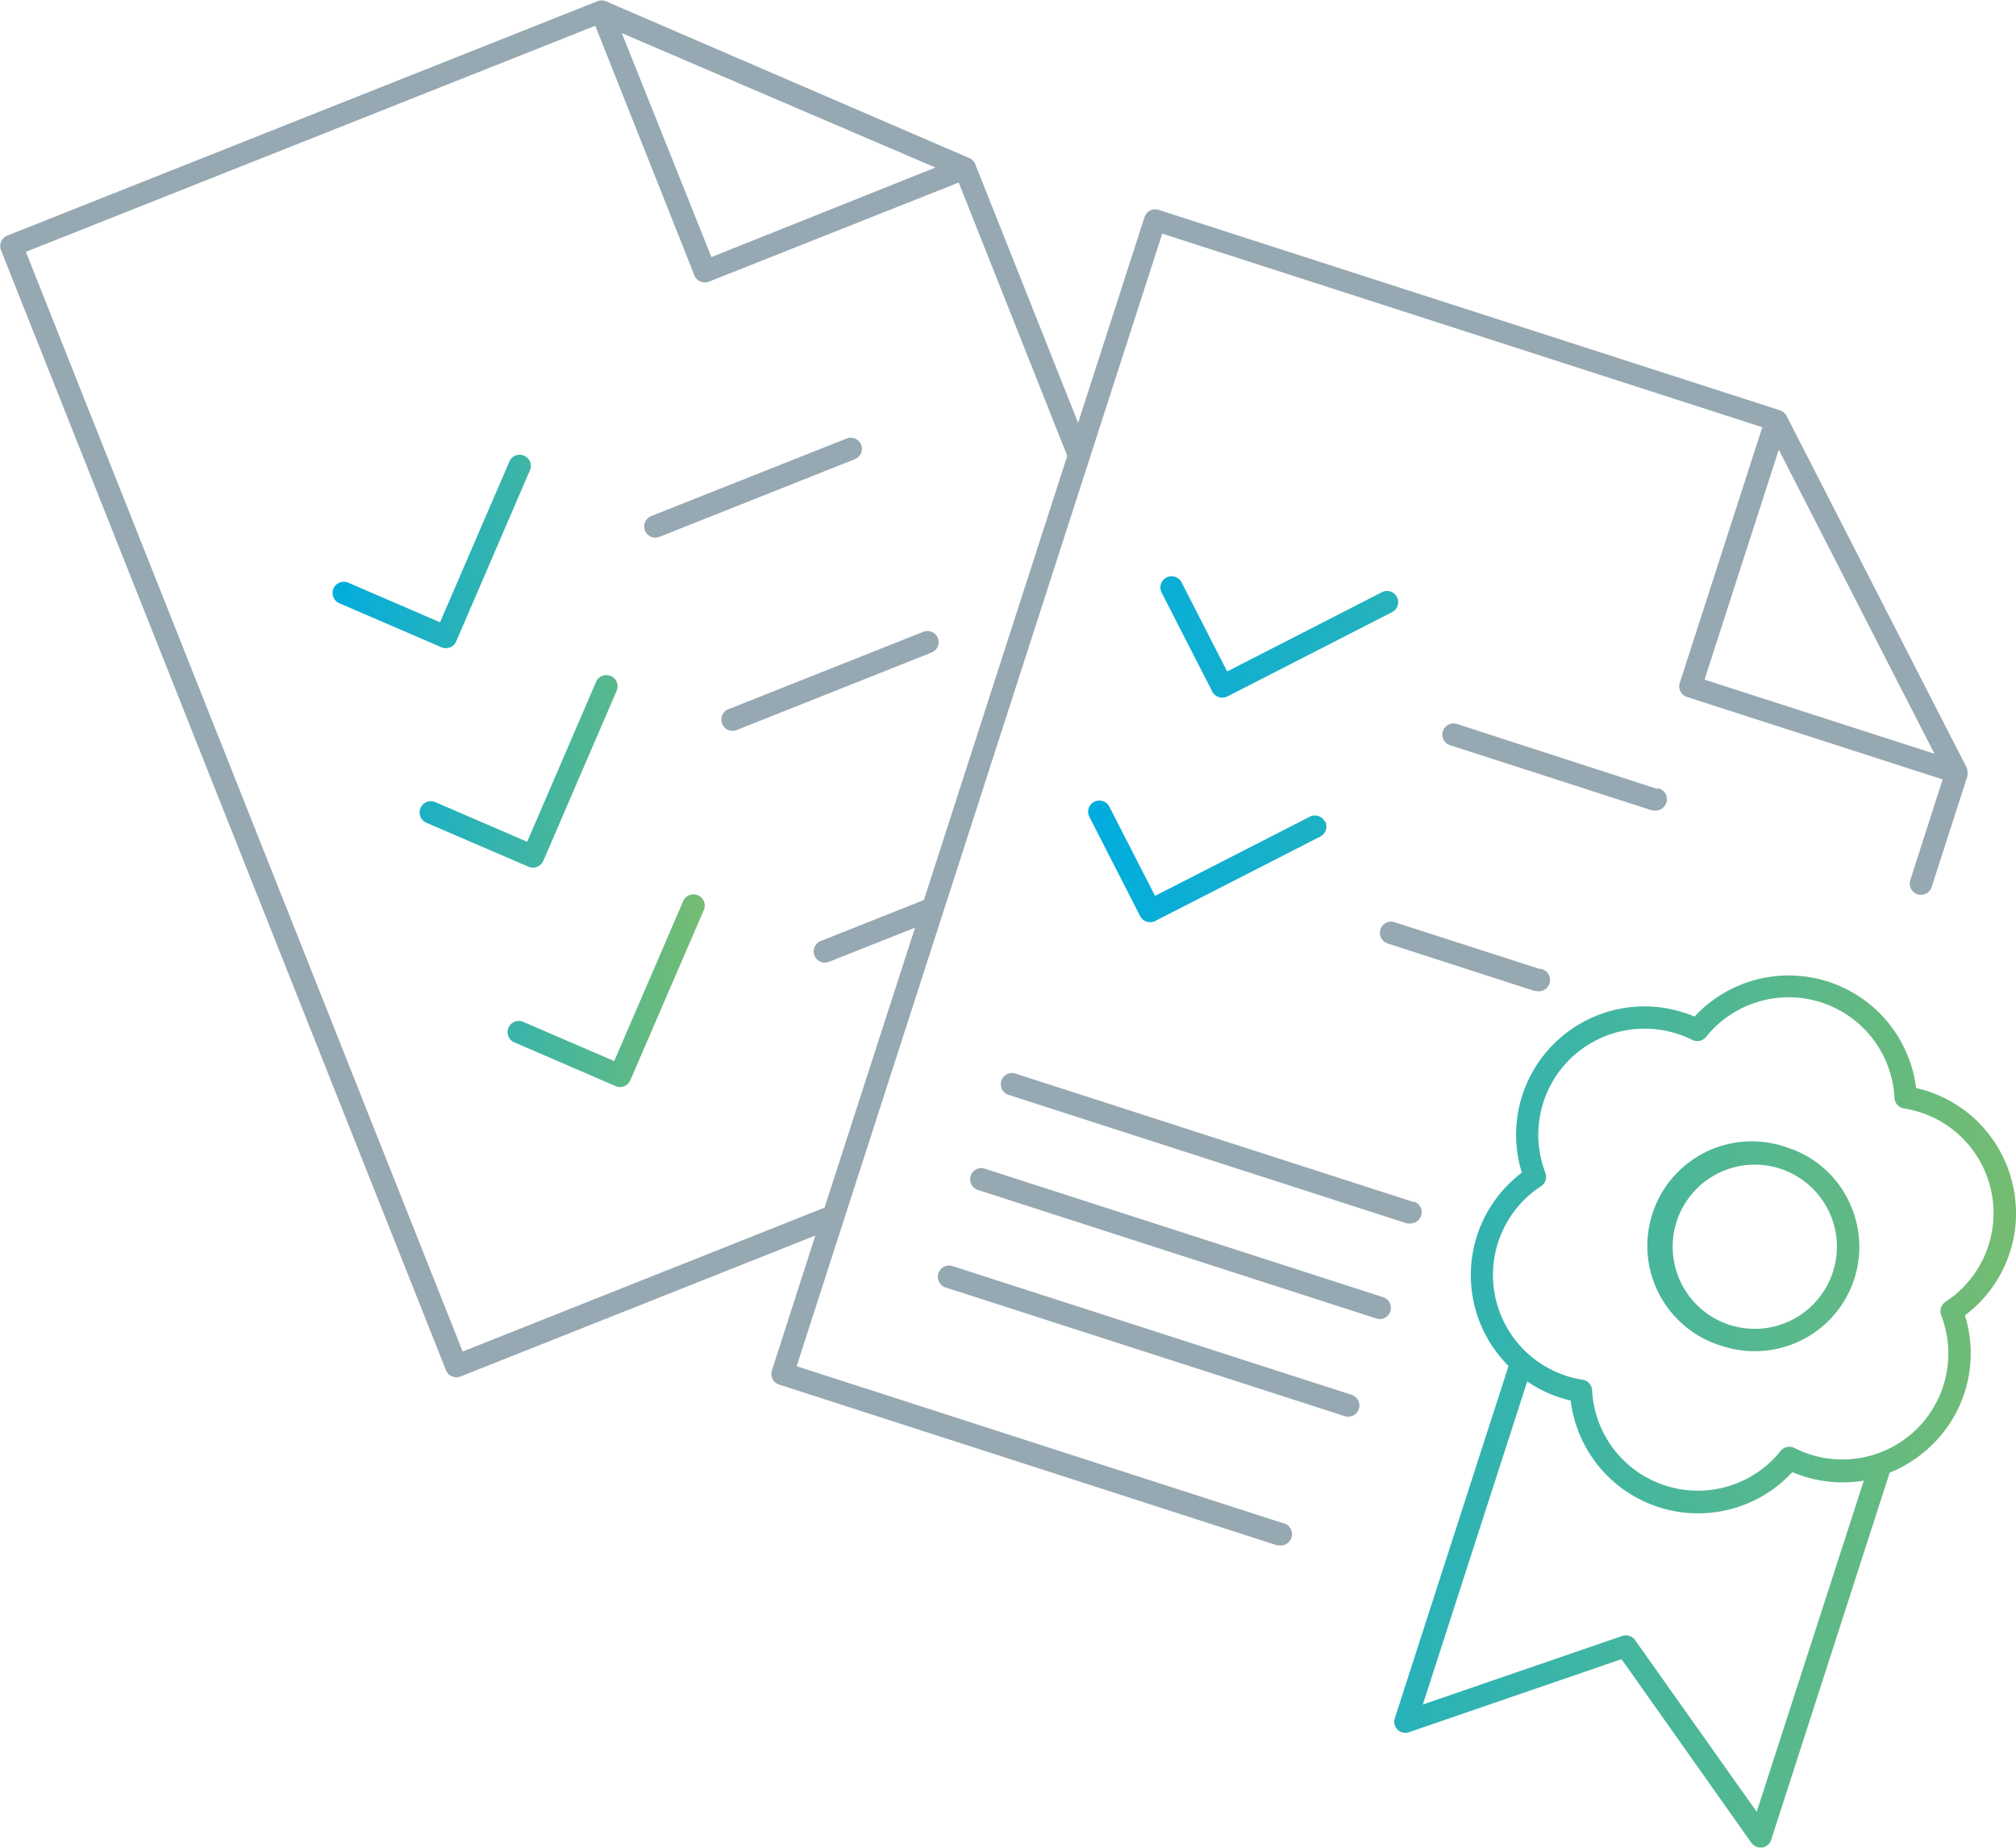
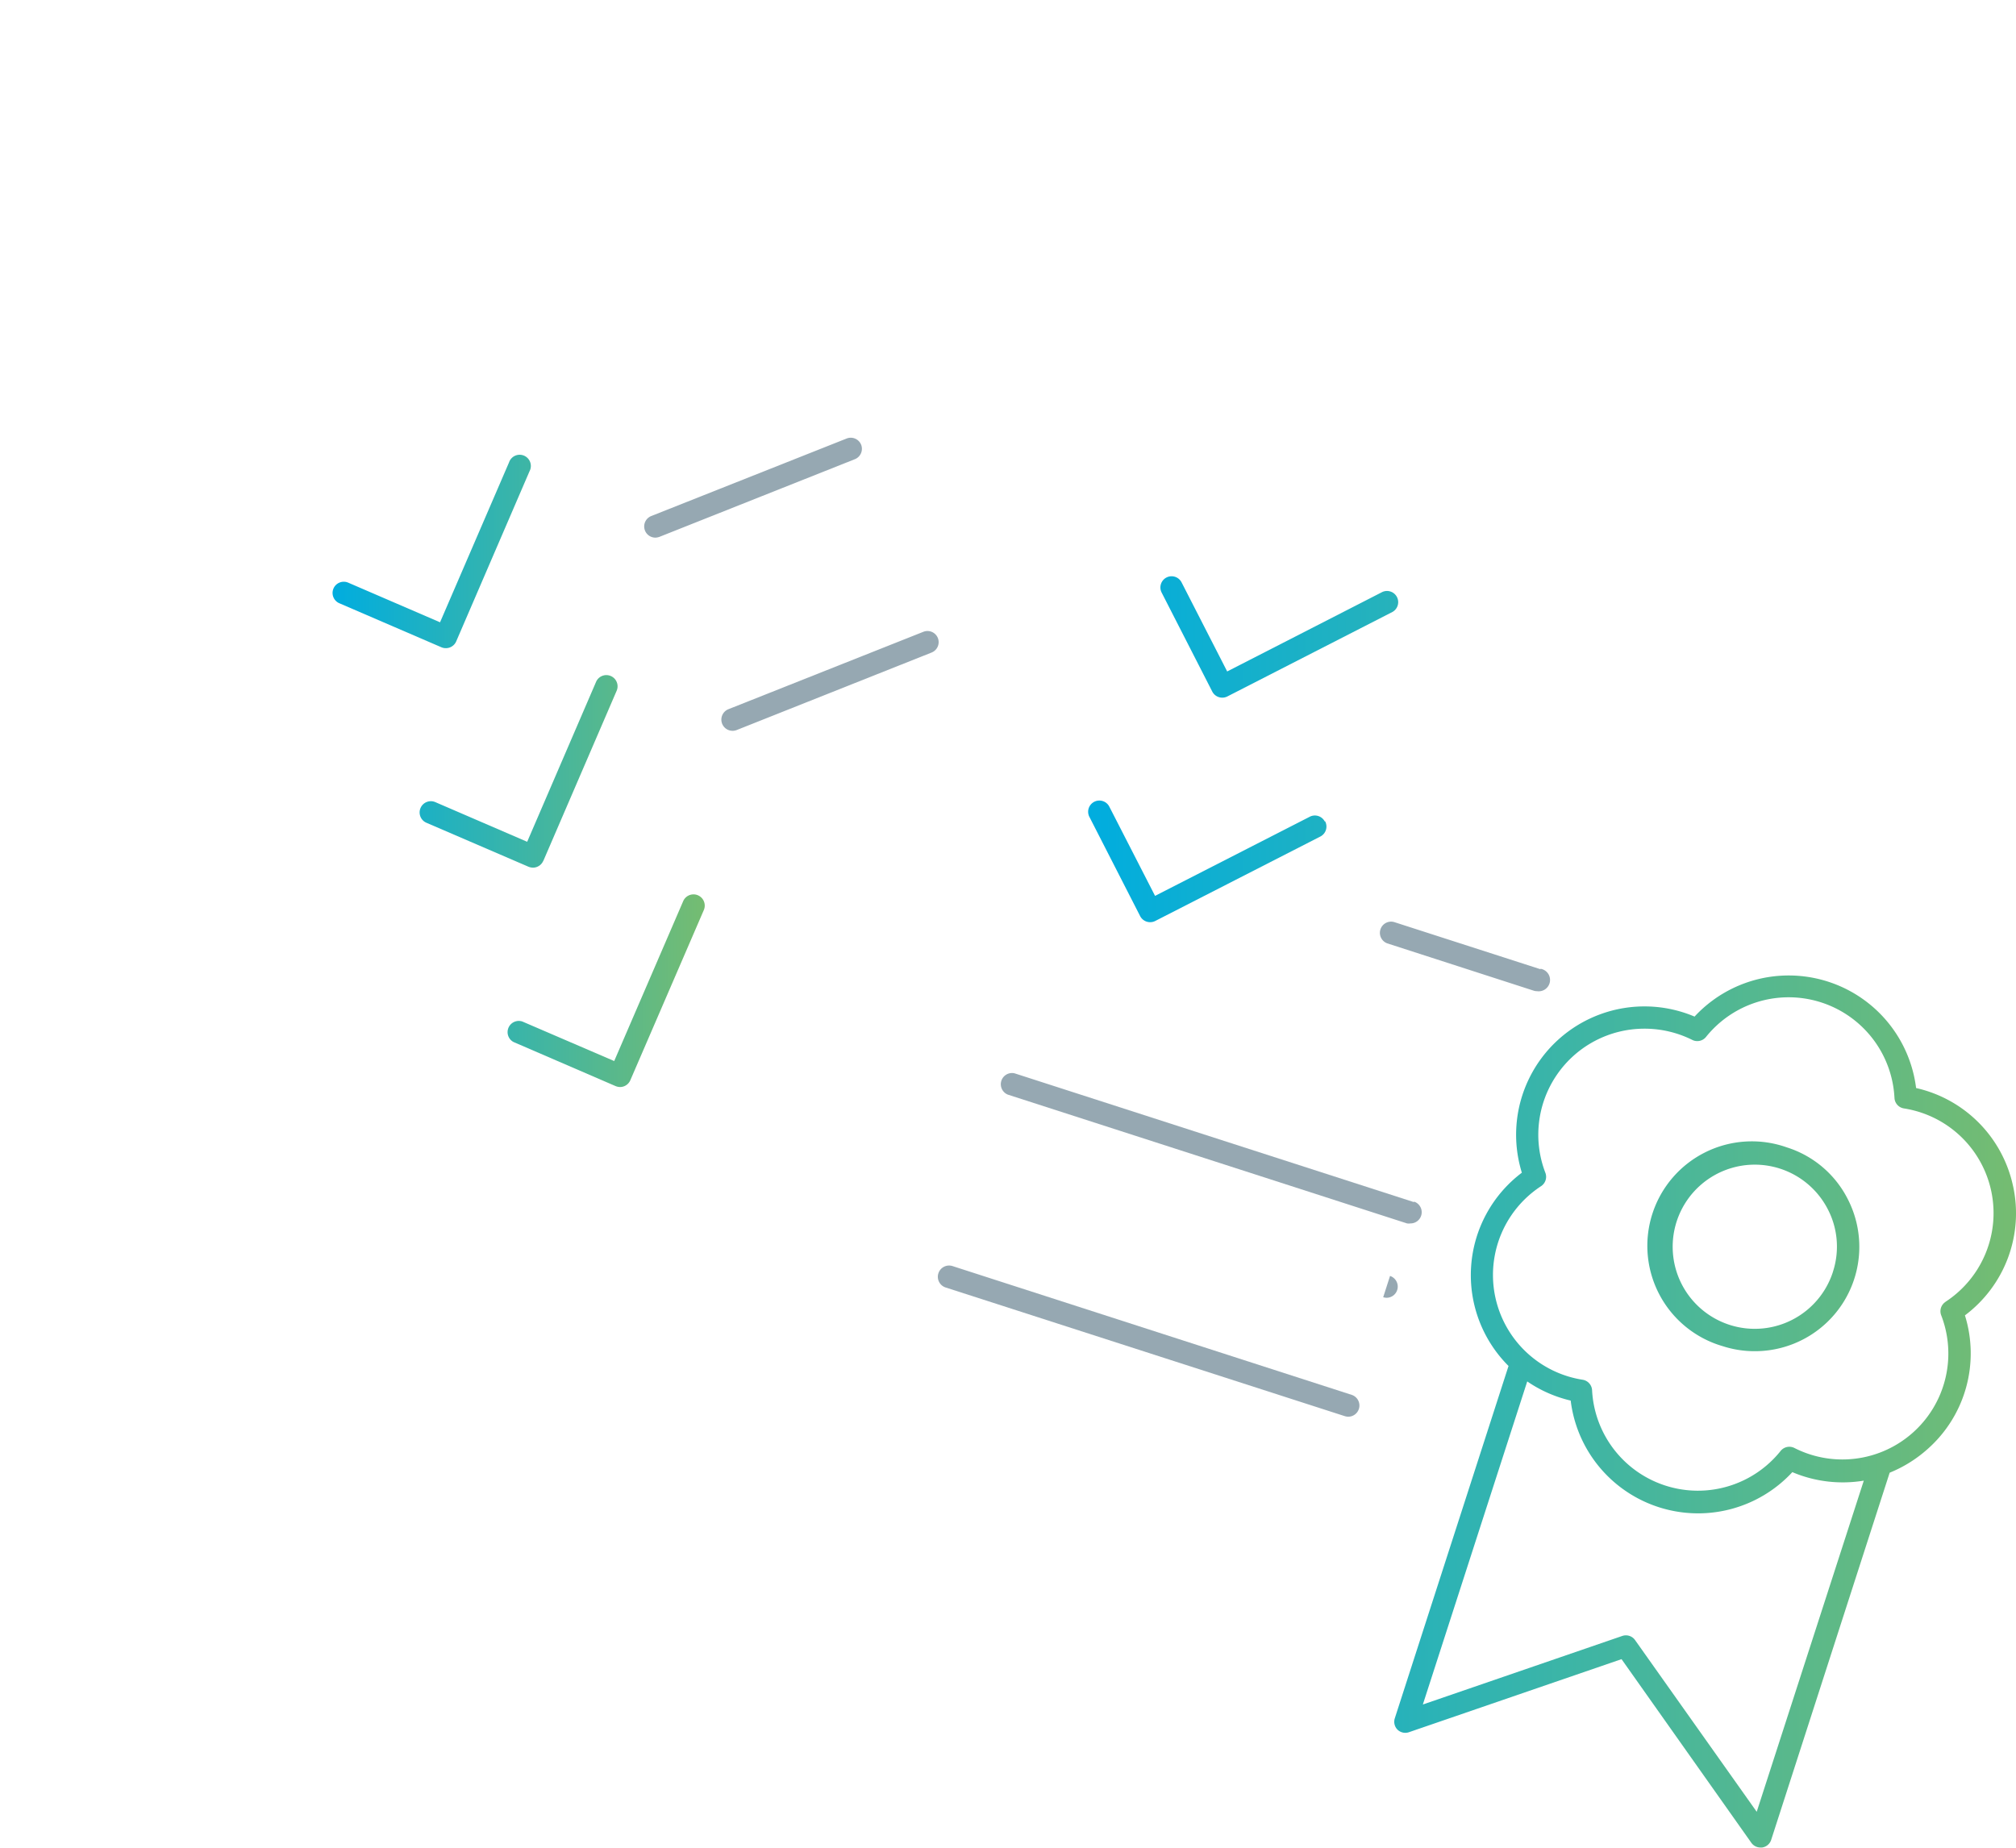
<svg xmlns="http://www.w3.org/2000/svg" xmlns:xlink="http://www.w3.org/1999/xlink" id="Layer_1" data-name="Layer 1" viewBox="0 0 180 165">
  <defs>
    <style>.cls-1{fill:#96a8b2;}.cls-2{fill:url(#linear-gradient);}.cls-3{fill:url(#linear-gradient-2);}</style>
    <linearGradient id="linear-gradient" x1="787.54" y1="366.4" x2="820.77" y2="366.4" gradientUnits="userSpaceOnUse">
      <stop offset="0" stop-color="#00addf" />
      <stop offset="1" stop-color="#75bc71" />
    </linearGradient>
    <linearGradient id="linear-gradient-2" x1="854.99" y1="405.77" x2="937.85" y2="405.77" xlink:href="#linear-gradient" />
  </defs>
  <title>6</title>
  <path class="cls-1" d="M834.74,337.26a1,1,0,0,0-1.3-.56L816,343.62a1,1,0,0,0,.36,1.93,1.16,1.16,0,0,0,.37-.07l17.41-6.92A1,1,0,0,0,834.74,337.26Z" transform="translate(-757.85 -297.54)" />
  <path class="cls-1" d="M841.59,354.52a1,1,0,0,0-1.3-.56l-17.4,6.91a1,1,0,0,0,.37,1.93,1,1,0,0,0,.37-.07l17.4-6.92A1,1,0,0,0,841.59,354.52Z" transform="translate(-757.85 -297.54)" />
-   <path class="cls-1" d="M933.46,366.12a0,0,0,0,0,0,0l-16.1-31.45h0a1.09,1.09,0,0,0-.23-.29.94.94,0,0,0-.35-.2l-55.48-17.9a1,1,0,0,0-.76.06,1,1,0,0,0-.5.58l-5.93,18.38-9.18-23.09a.81.81,0,0,0-.21-.33,1,1,0,0,0-.32-.22l-32.44-14a1,1,0,0,0-.38-.08,1,1,0,0,0-.39.07l-52.69,20.93a1,1,0,0,0-.56,1.3L797.67,419.9a1,1,0,0,0,.93.63,1,1,0,0,0,.37-.07l31.68-12.59-3.88,12.05a1,1,0,0,0,.64,1.26l44.33,14.31a1,1,0,0,0,.3.05,1,1,0,0,0,.31-2l-43.37-14,32.64-101.14,53.58,17.29-7.37,22.83a1,1,0,0,0,.65,1.26l22.82,7.36-2.89,9a1,1,0,0,0,1.91.61l3.19-9.9a1.07,1.07,0,0,0,0-.4A1,1,0,0,0,933.46,366.12ZM841.37,312.5l-20,8-8-20ZM799.16,418.23l-39-98.2L811,299.84l8.85,22.29a1,1,0,0,0,.54.55,1,1,0,0,0,.39.08.94.94,0,0,0,.37-.07l22.3-8.85,9.69,24.41-12.8,39.66-9.21,3.66a1,1,0,0,0,.37,1.93,1,1,0,0,0,.37-.07l7.68-3.05-8.08,25Zm110.88-60,6.63-20.53,13.9,27.15Z" transform="translate(-757.85 -297.54)" />
-   <path class="cls-1" d="M905.85,368,888,362.21a1,1,0,1,0-.61,1.9l17.82,5.75a.79.79,0,0,0,.3.05,1,1,0,0,0,.31-2Z" transform="translate(-757.85 -297.54)" />
  <path class="cls-1" d="M884.1,404.89l-35.65-11.5a1,1,0,0,0-.61,1.9l35.64,11.5a1.12,1.12,0,0,0,.31,0,1,1,0,0,0,.31-1.95Z" transform="translate(-757.85 -297.54)" />
-   <path class="cls-1" d="M881.35,413.38l-35.64-11.5a1,1,0,0,0-.61,1.9l35.64,11.5a1.12,1.12,0,0,0,.31.05,1,1,0,0,0,.3-1.95Z" transform="translate(-757.85 -297.54)" />
+   <path class="cls-1" d="M881.35,413.38l-35.64-11.5l35.64,11.5a1.12,1.12,0,0,0,.31.05,1,1,0,0,0,.3-1.95Z" transform="translate(-757.85 -297.54)" />
  <path class="cls-1" d="M878.54,422.1,842.9,410.6a1,1,0,0,0-.62,1.91L877.92,424a1.18,1.18,0,0,0,.31.05,1,1,0,0,0,.95-.7A1,1,0,0,0,878.54,422.1Z" transform="translate(-757.85 -297.54)" />
  <path class="cls-1" d="M895.39,384.09l-13.06-4.21a1,1,0,0,0-.62,1.9L894.77,386a.84.84,0,0,0,.31.05,1,1,0,0,0,.31-2Z" transform="translate(-757.85 -297.54)" />
  <path class="cls-2" d="M797.66,355.42a1,1,0,0,1-.4-.08l-9.11-3.93a1,1,0,1,1,.79-1.84l8.2,3.54,6.16-14.28a1,1,0,1,1,1.83.79l-6.55,15.2A1,1,0,0,1,797.66,355.42Zm8.7,19,6.55-15.2a1,1,0,0,0-.52-1.31,1,1,0,0,0-1.32.52l-6.15,14.28-8.2-3.54a1,1,0,0,0-.8,1.84l9.12,3.93a1.14,1.14,0,0,0,.4.08A1,1,0,0,0,806.36,374.4ZM814.13,394l6.56-15.19a1,1,0,1,0-1.84-.8l-6.16,14.28-8.2-3.53a1,1,0,0,0-.79,1.83l9.12,3.94a1.09,1.09,0,0,0,.39.08A1,1,0,0,0,814.13,394Z" transform="translate(-757.85 -297.54)" />
  <path class="cls-3" d="M917.39,400a9.33,9.33,0,1,0-5.73,17.75,9.23,9.23,0,0,0,2.86.45,9.32,9.32,0,0,0,8.31-13.58A9.19,9.19,0,0,0,917.39,400Zm4.11,11.13a7.33,7.33,0,1,1-.45-5.6A7.23,7.23,0,0,1,921.5,411.12Zm16.09-7.66a11.42,11.42,0,0,0-8.66-8.77,11.46,11.46,0,0,0-19.78-6.38,11.46,11.46,0,0,0-15.42,13.94,11.46,11.46,0,0,0-1.19,17.26L882.38,451a1,1,0,0,0,.25,1,1,1,0,0,0,1,.23l19-6.53,11.59,16.4a1,1,0,0,0,.81.42h.15a1,1,0,0,0,.81-.68l10.58-32.79A11.66,11.66,0,0,0,930,426.9,11.4,11.4,0,0,0,933.29,415,11.39,11.39,0,0,0,937.59,403.46ZM914.7,459.33,903.84,444a1,1,0,0,0-1.15-.37l-17.8,6.12,9.32-28.85a11.5,11.5,0,0,0,3.88,1.71A11.46,11.46,0,0,0,917.88,429a11.53,11.53,0,0,0,6.38.76Zm16.85-45.53a1,1,0,0,0-.38,1.19,9.46,9.46,0,0,1-13.11,11.85,1,1,0,0,0-1.22.26A9.46,9.46,0,0,1,900,421.68a1,1,0,0,0-.84-.93,9.47,9.47,0,0,1-3.71-17.29,1,1,0,0,0,.38-1.19,9.47,9.47,0,0,1,8.81-12.87,9.53,9.53,0,0,1,4.3,1,1,1,0,0,0,1.23-.26A9.46,9.46,0,0,1,927,395.59a1,1,0,0,0,.84.93,9.46,9.46,0,0,1,3.7,17.28Zm-49.38-61.61-14.73,7.54a1,1,0,0,1-.46.11,1,1,0,0,1-.89-.54l-4.52-8.84a1,1,0,0,1,.43-1.35,1,1,0,0,1,1.35.44l4.07,7.95,13.84-7.09a1,1,0,0,1,.91,1.78Zm-6,18.7a1,1,0,0,1-.43,1.35L861,379.78a1,1,0,0,1-.46.11,1,1,0,0,1-.89-.54l-4.52-8.84a1,1,0,1,1,1.78-.91l4.07,7.94,13.84-7.08A1,1,0,0,1,876.13,370.89Z" transform="translate(-757.85 -297.54)" />
</svg>